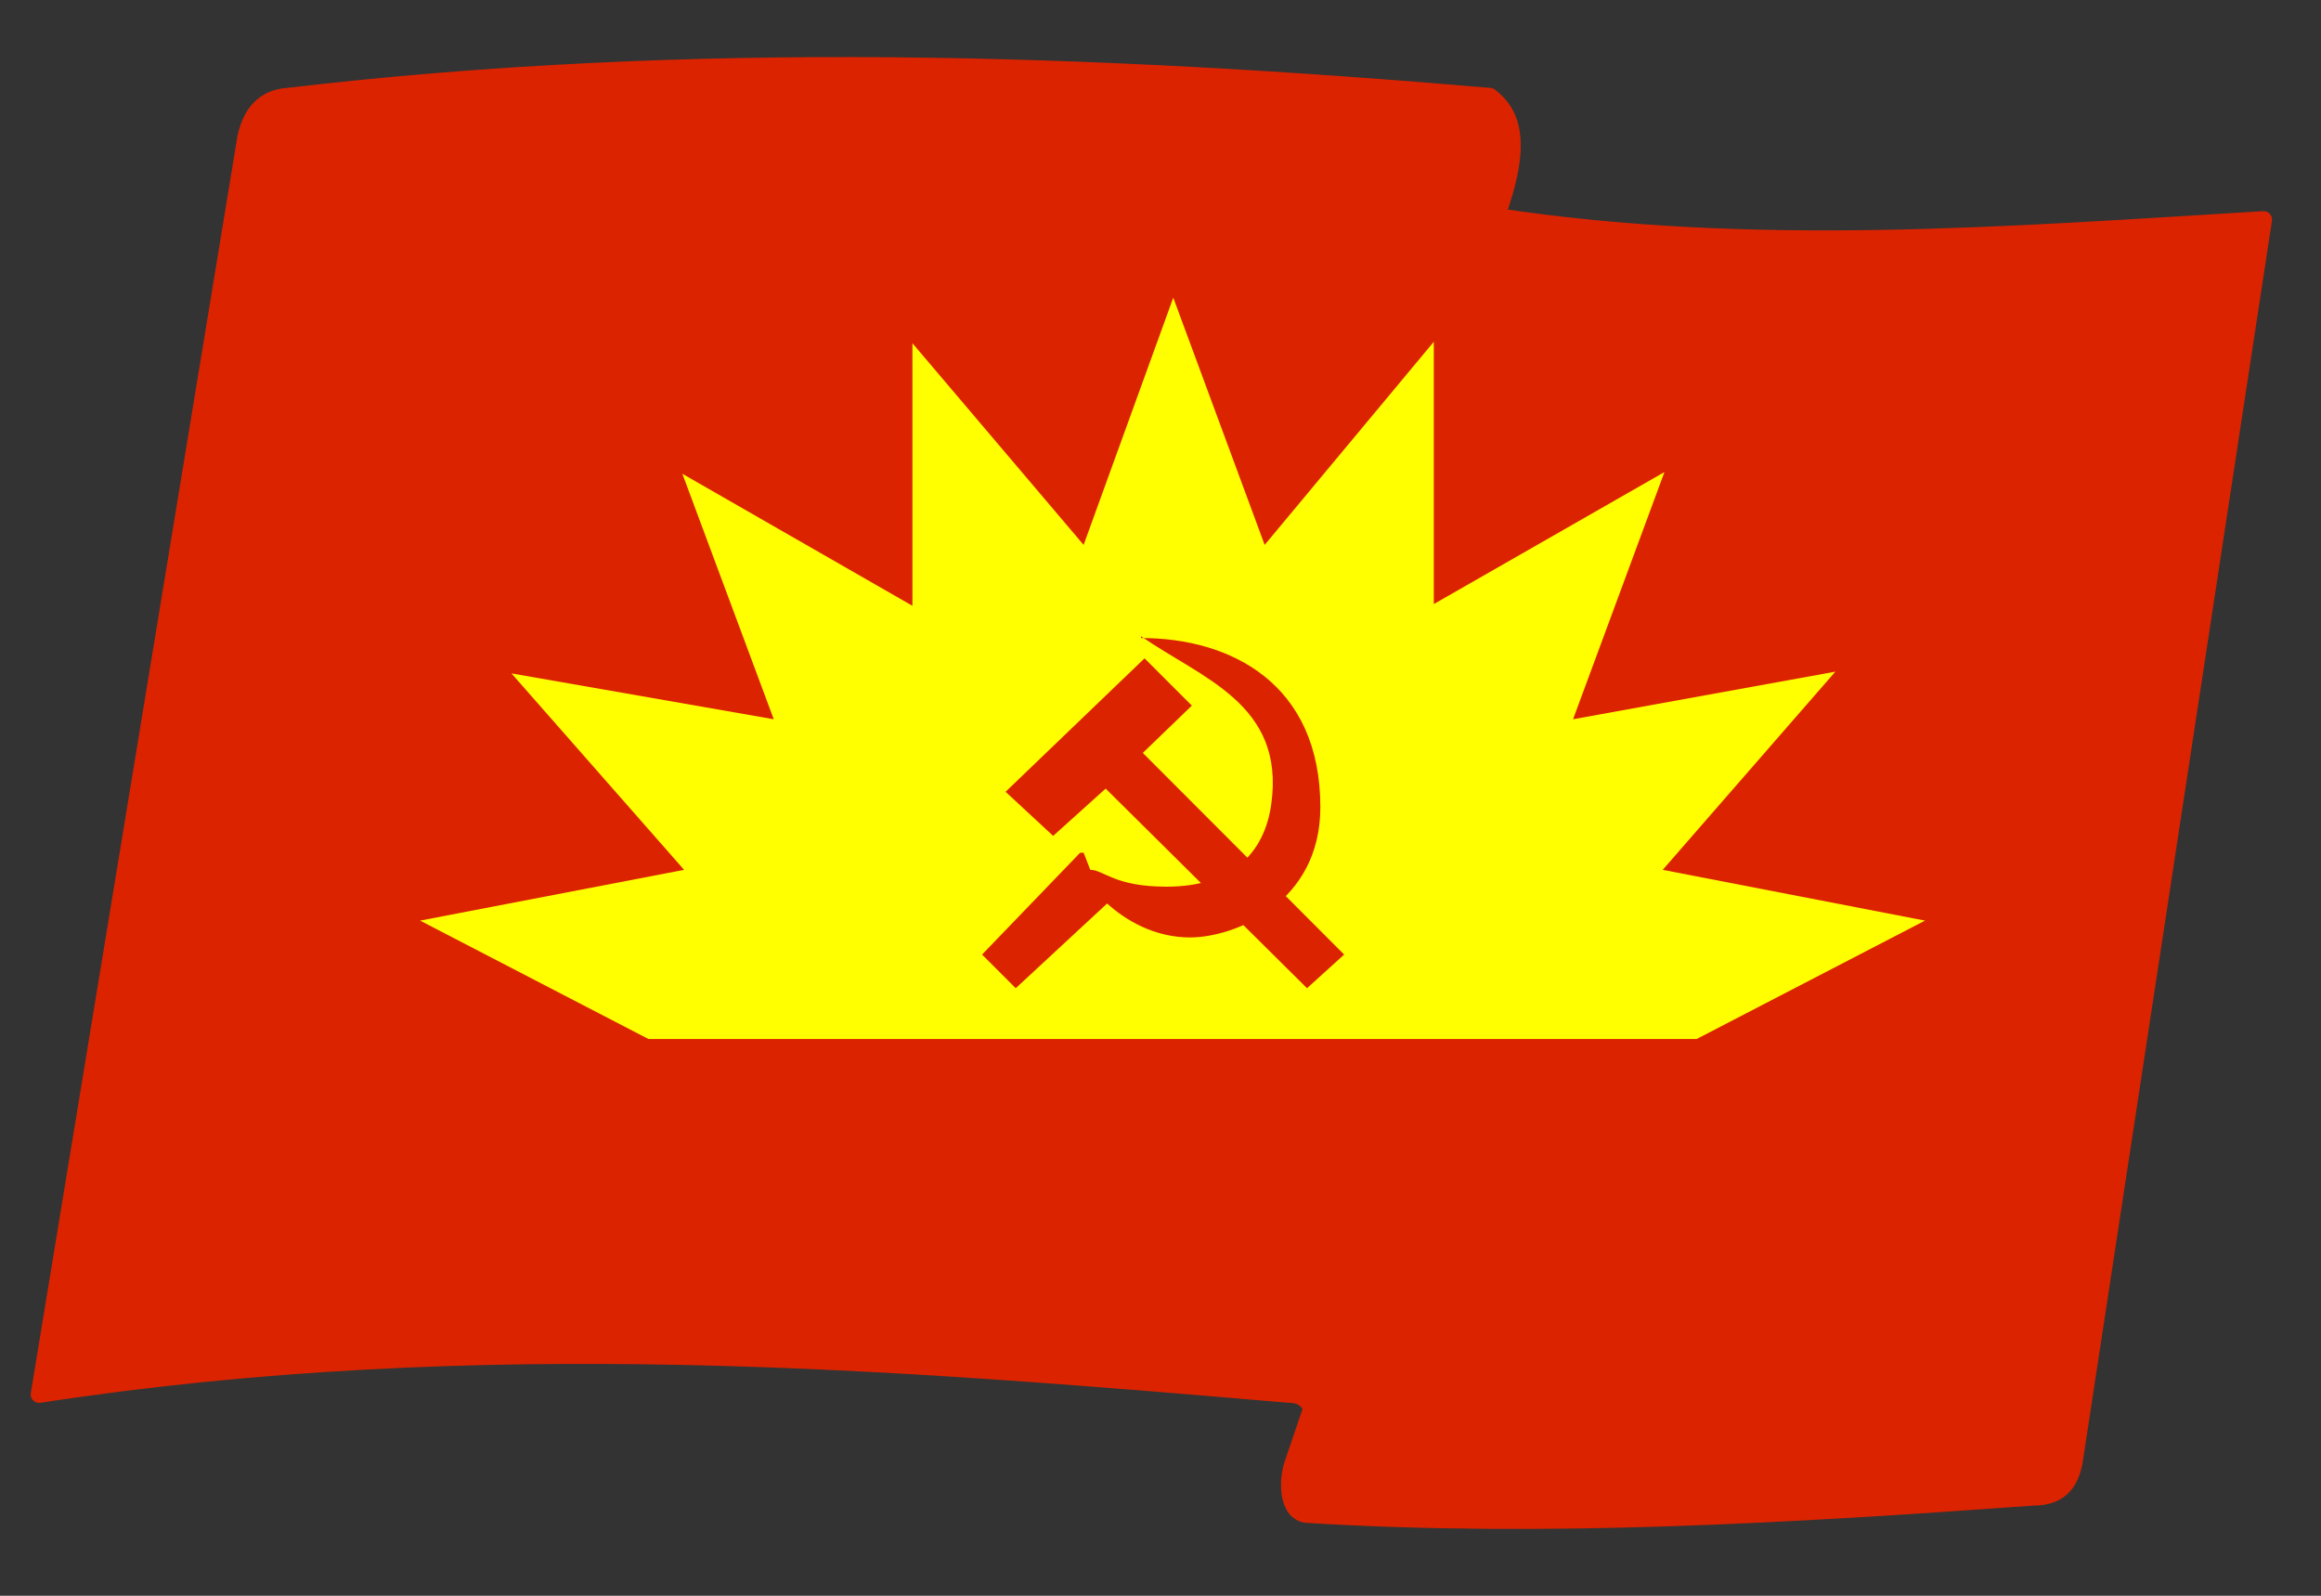
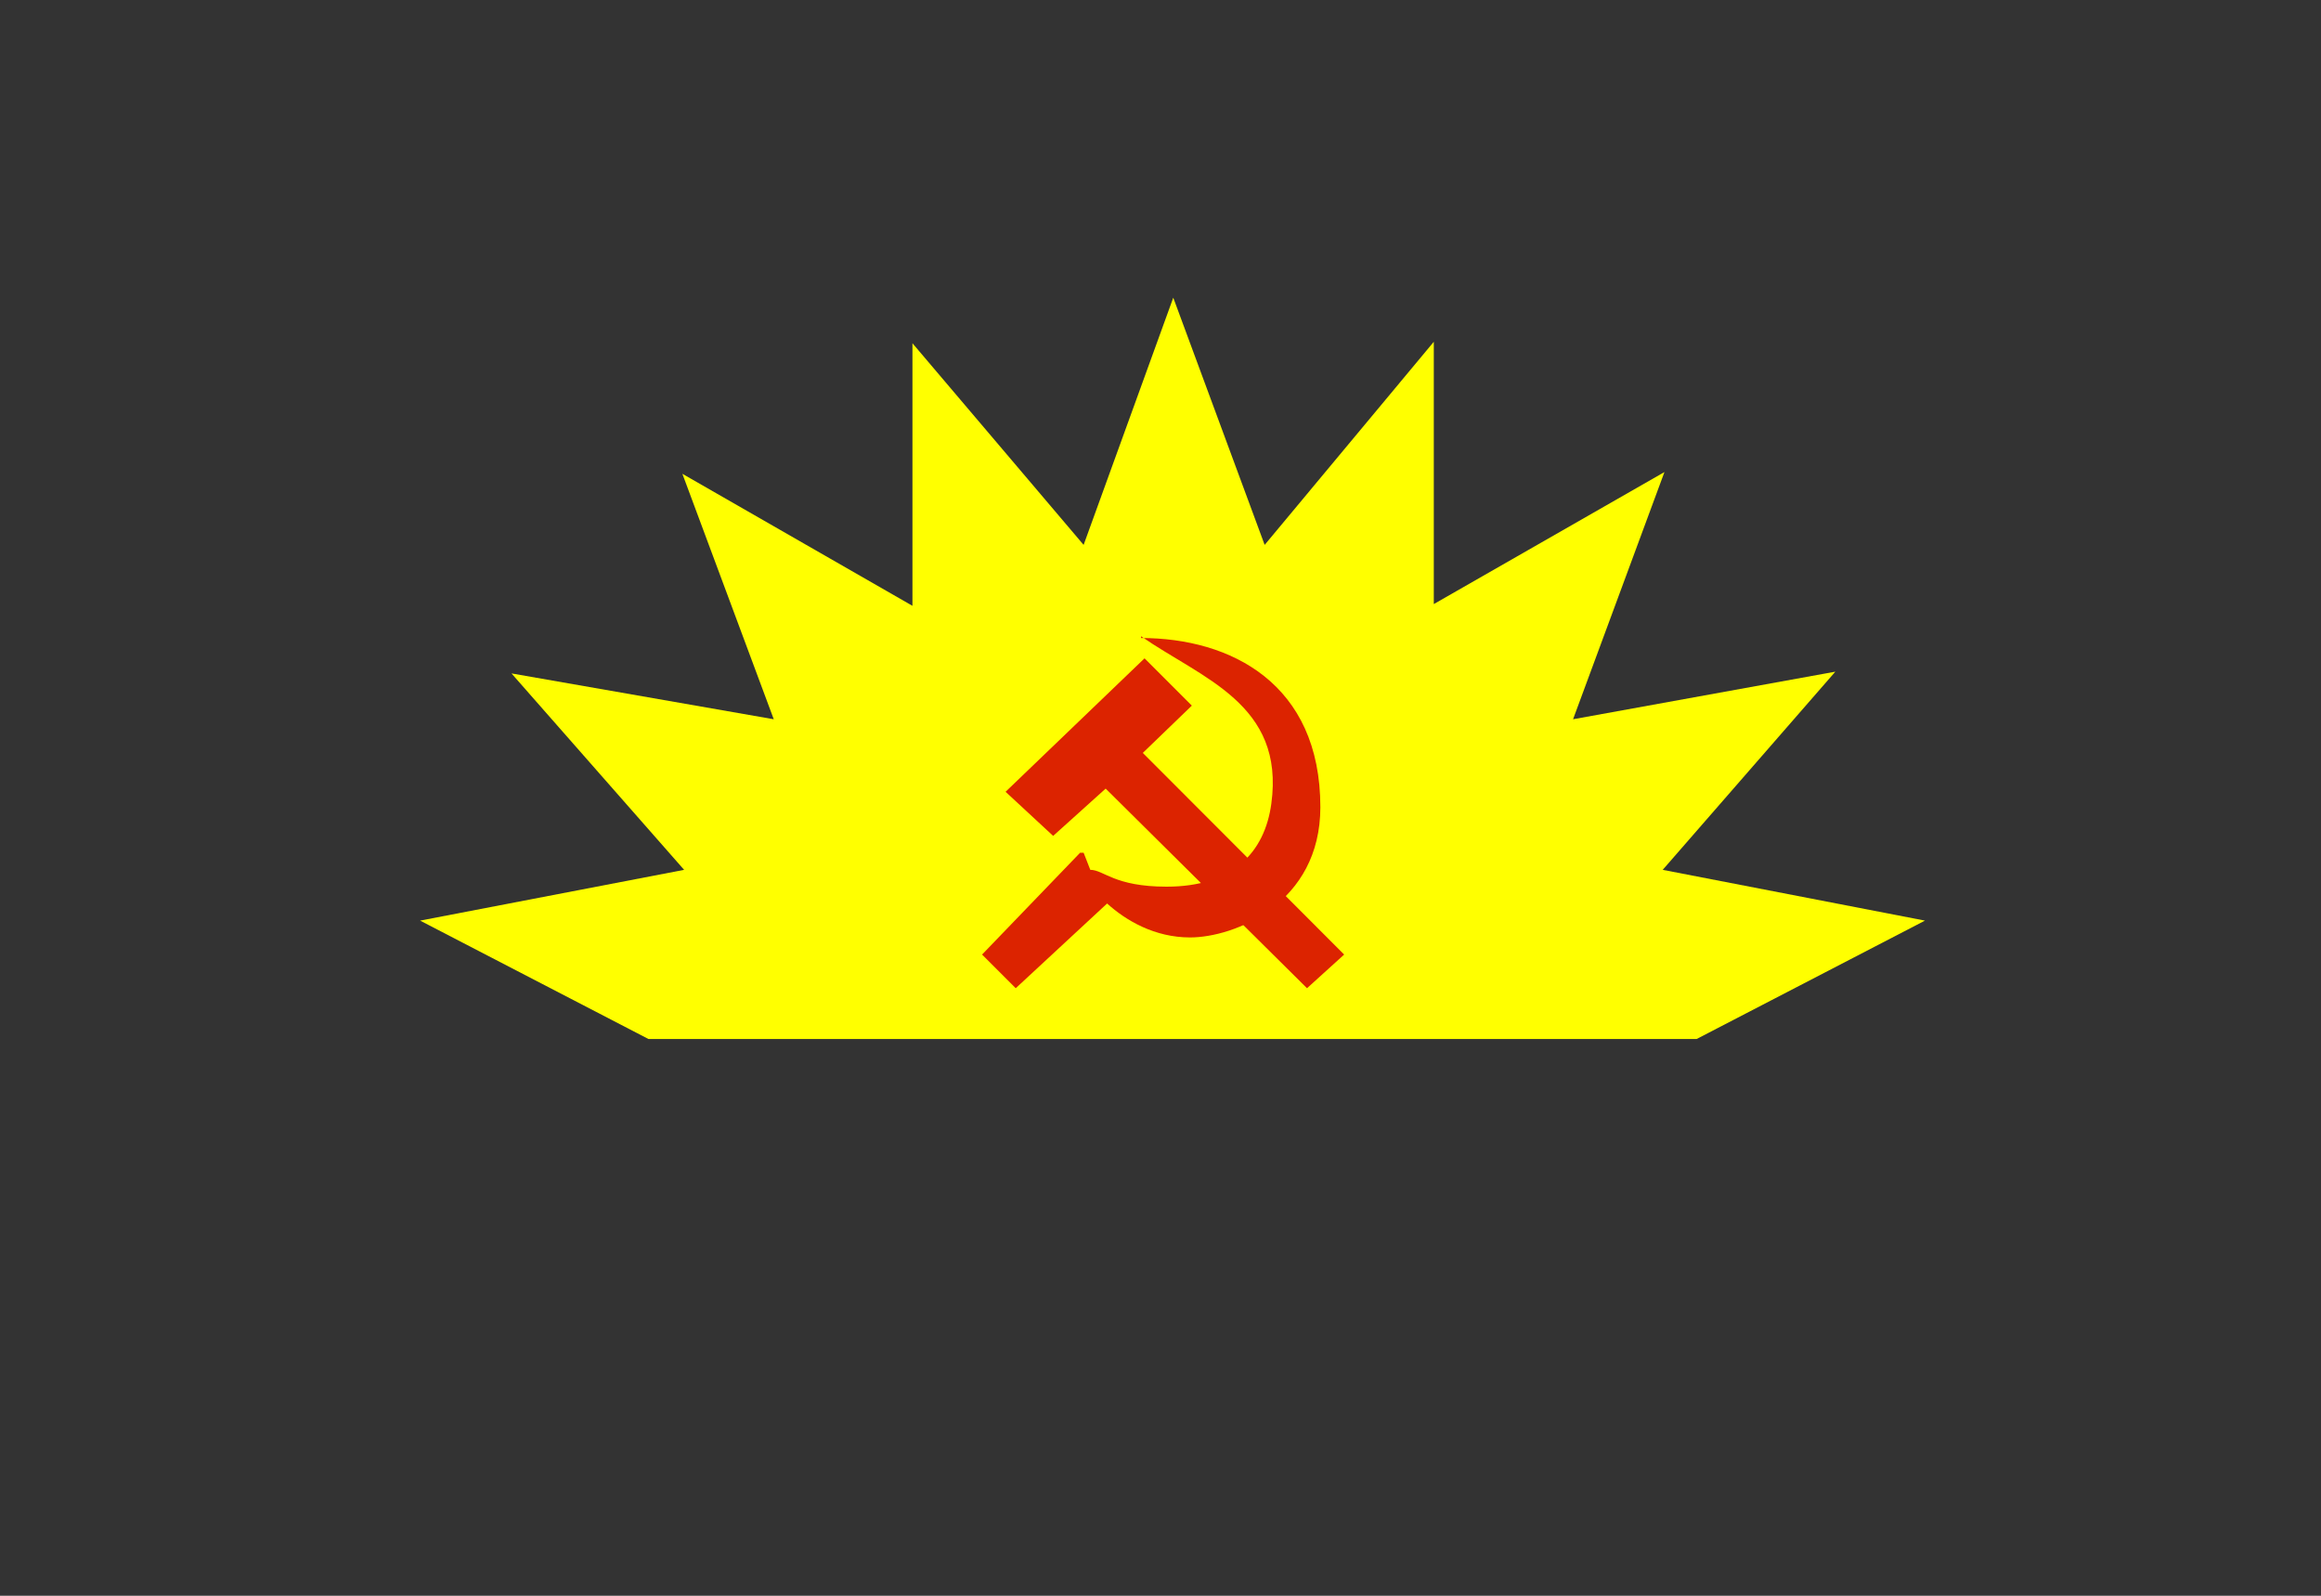
<svg xmlns="http://www.w3.org/2000/svg" version="1.1" width="800" height="550" id="svg2">
  <rect width="100%" height="100%" fill="#333333" stroke="none" />
  <defs id="defs4" />
  <g transform="translate(0,-502)" id="layer1">
-     <path d="M 13.5,982.6 84.67,549.7 c 1.76,-8.7 6.42,-14 14.59,-14.5 139.44,-16.4 277.14,-11.7 414.24,0 7.6,5.8 11.7,15.7 2.3,41.4 88.2,13.4 176.3,6.4 264.4,1.1 L 714.9,1006 c -1.2,6 -4.1,12 -14,12 -83.4,6 -167.5,11 -249.8,6 -7.6,0 -7.6,-12 -5.3,-18 l 5.8,-17.1 c 1.2,0 0,-6.3 -7,-6.3 -135.9,-11.6 -279.4,-23.3 -431.1,0 z" id="path3967" style="fill:#dc2300;fill-opacity:1;stroke:#dc2300;stroke-width:5.834px;stroke-linecap:butt;stroke-linejoin:round;stroke-opacity:1" />
    <path d="m 404.4,604.6 -30.9,85.2 -59,-69.5 0,90.5 -79.3,-45.5 31.5,84.6 -90.4,-15.8 59.5,67.7 -91,17.5 78.7,40.8 361.3,0 78.7,-40.8 -90.4,-17.5 59.5,-68.3 -90.4,16.4 31.5,-85.2 -79.5,45.5 0,-90.4 -58.3,70 -31.5,-85.2 z" id="path3962" style="fill:#ffff00;fill-opacity:1;fill-rule:nonzero;stroke:none" />
    <path d="m 394.5,728.9 -47.9,46 16.4,15.2 18.1,-16.3 69.4,68.8 12.8,-11.6 -69.4,-69.5 16.9,-16.3 -16.3,-16.3 z" id="path3908" style="font-size:medium;font-style:normal;font-variant:normal;font-weight:normal;font-stretch:normal;text-indent:0;text-align:start;text-decoration:none;line-height:normal;letter-spacing:normal;word-spacing:normal;text-transform:none;direction:ltr;block-progression:tb;writing-mode:lr-tb;text-anchor:start;baseline-shift:baseline;color:#000000;fill:#dc2300;fill-opacity:1;stroke:none;stroke-width:4;marker:none;visibility:visible;display:inline;overflow:visible;enable-background:accumulate;font-family:Sans;-inkscape-font-specification:Sans" />
-     <path d="m 393.3,721.3 c 21,14.6 49.6,23.3 44.9,57.7 -2.3,16.9 -13.4,28.6 -36.1,28.6 -18.1,0 -21.6,-5.8 -26.3,-5.8 l -2.3,-5.9 -0.6,0 c 0,0 -0.6,0 -0.6,0 0,0 0,0 0,0 l -33.8,35.1 11.6,11.6 31.5,-29.2 c 6.5,5.9 16.4,11.7 28.6,11.7 15.2,0 44.9,-11.7 44.9,-44.9 0,-42.6 -30.9,-58.3 -61.8,-58.3 z" id="path3908-9-9" style="font-size:medium;font-style:normal;font-variant:normal;font-weight:normal;font-stretch:normal;text-indent:0;text-align:start;text-decoration:none;line-height:normal;letter-spacing:normal;word-spacing:normal;text-transform:none;direction:ltr;block-progression:tb;writing-mode:lr-tb;text-anchor:start;baseline-shift:baseline;color:#000000;fill:#dc2300;fill-opacity:1;stroke:none;stroke-width:3;marker:none;visibility:visible;display:inline;overflow:visible;enable-background:accumulate;font-family:Sans;-inkscape-font-specification:Sans" />
+     <path d="m 393.3,721.3 c 21,14.6 49.6,23.3 44.9,57.7 -2.3,16.9 -13.4,28.6 -36.1,28.6 -18.1,0 -21.6,-5.8 -26.3,-5.8 l -2.3,-5.9 -0.6,0 c 0,0 -0.6,0 -0.6,0 0,0 0,0 0,0 l -33.8,35.1 11.6,11.6 31.5,-29.2 c 6.5,5.9 16.4,11.7 28.6,11.7 15.2,0 44.9,-11.7 44.9,-44.9 0,-42.6 -30.9,-58.3 -61.8,-58.3 " id="path3908-9-9" style="font-size:medium;font-style:normal;font-variant:normal;font-weight:normal;font-stretch:normal;text-indent:0;text-align:start;text-decoration:none;line-height:normal;letter-spacing:normal;word-spacing:normal;text-transform:none;direction:ltr;block-progression:tb;writing-mode:lr-tb;text-anchor:start;baseline-shift:baseline;color:#000000;fill:#dc2300;fill-opacity:1;stroke:none;stroke-width:3;marker:none;visibility:visible;display:inline;overflow:visible;enable-background:accumulate;font-family:Sans;-inkscape-font-specification:Sans" />
  </g>
</svg>